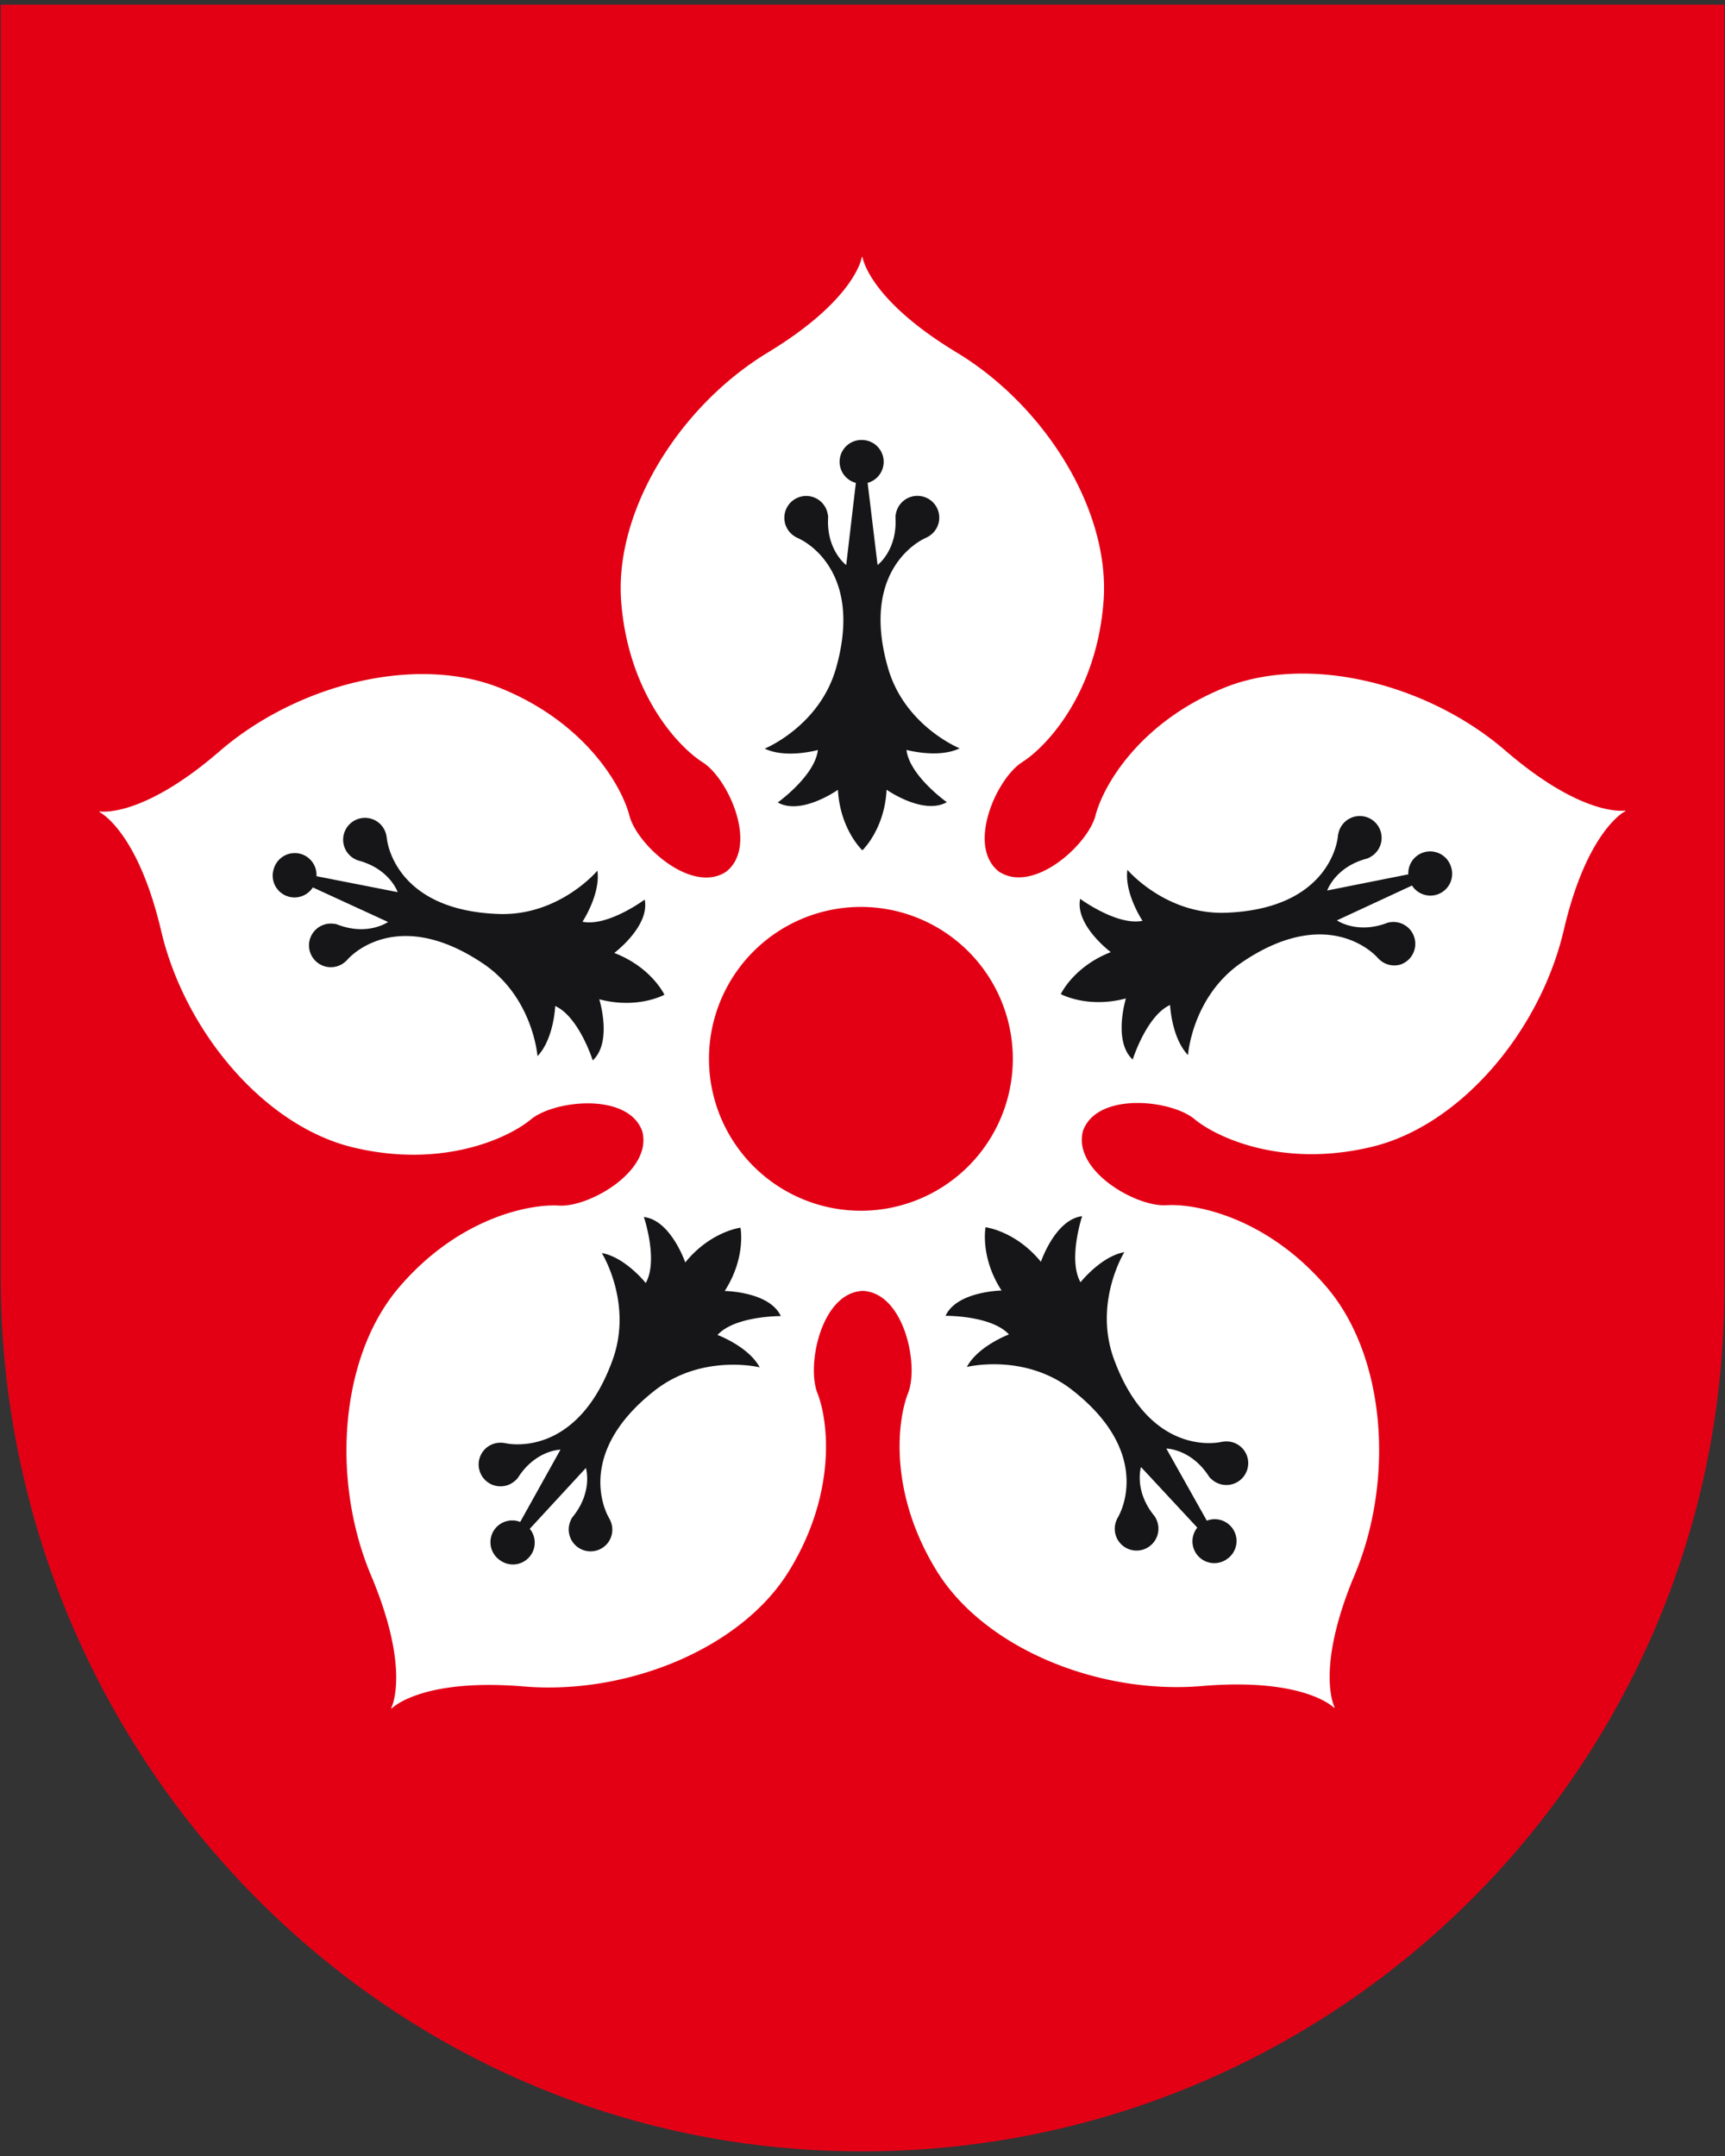
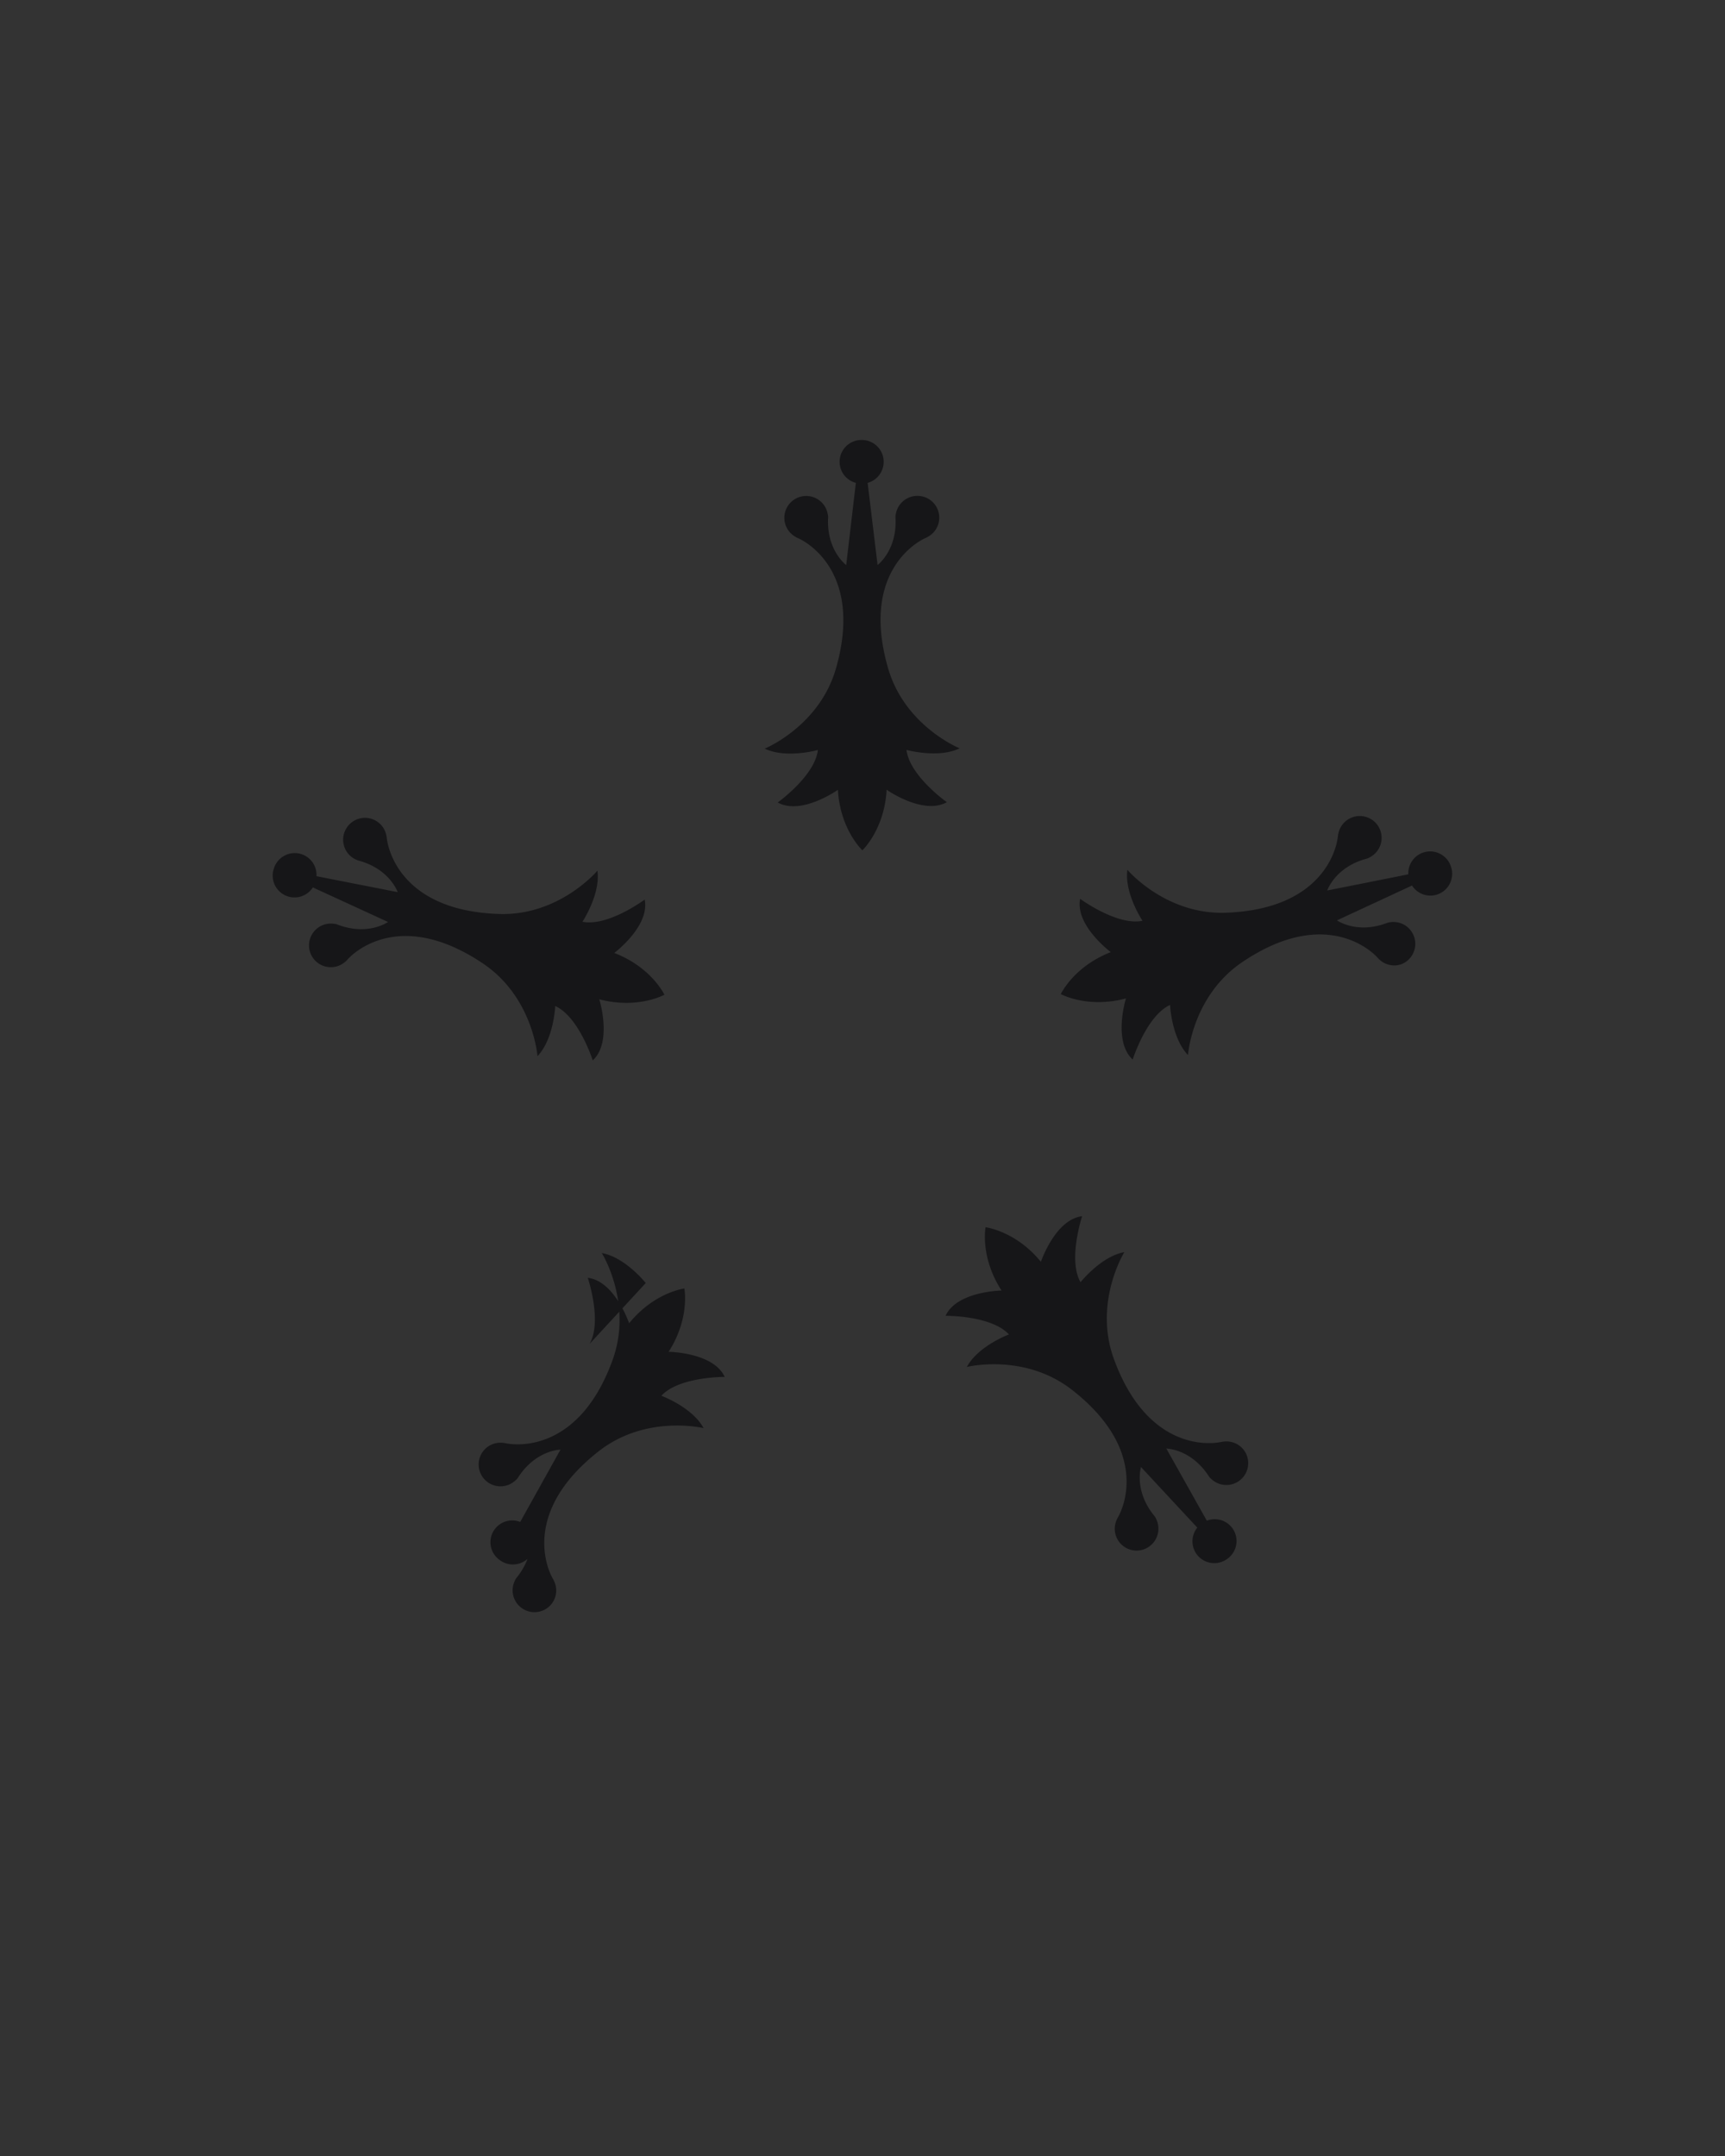
<svg xmlns="http://www.w3.org/2000/svg" version="1.1" id="Ebene_1" x="0" y="0" viewBox="0 0 56.693 70.866" style="enable-background:new 0 0 56.693 70.866" xml:space="preserve">
  <rect x="0" y="0" width="56.693" height="70.866" fill="#333333" stroke="none" />
  <style>.st2{fill:#161618}</style>
-   <path d="M56.669.152H.023v41.83c0 15.21 11.833 28.025 27.028 28.703 16.232.723 29.618-12.222 29.618-28.294V.152z" style="fill:#e30015" />
-   <path d="M53.415 26.641s-1.367.249-3.941-1.97c-2.574-2.22-6.511-3.191-9.278-2.049-2.767 1.142-3.943 3.215-4.191 4.181-.248.965-2.046 2.594-3.178 1.844-1.067-.843-.075-3.059.766-3.594.841-.536 2.447-2.297 2.675-5.282.228-2.985-1.917-6.427-4.826-8.185-2.909-1.758-3.096-3.136-3.096-3.136h-.022s-.185 1.377-3.092 3.139c-2.907 1.762-5.047 5.207-4.816 8.191.231 2.984 1.839 4.743 2.681 5.278.841.535 1.836 2.749.77 3.593-1.132.752-2.931-.875-3.18-1.84-.25-.966-1.428-3.037-4.197-4.176-2.768-1.139-6.705-.163-9.276 2.06-2.571 2.223-3.939 1.975-3.939 1.975l-.007.021s1.253.602 2.03 3.911c.777 3.309 3.392 6.409 6.302 7.111 2.91.702 5.08-.284 5.849-.919.768-.635 3.18-.896 3.655.376.367 1.309-1.737 2.518-2.732 2.457-.996-.061-3.33.42-5.269 2.701-1.938 2.281-2.227 6.326-.907 9.458 1.32 3.132.661 4.356.661 4.356l.018.013s.959-1.005 4.346-.722c3.387.283 7.144-1.246 8.711-3.796s1.3-4.919.933-5.846c-.366-.927.13-3.302 1.488-3.36 1.358.056 1.857 2.431 1.492 3.358-.366.928-.63 3.297.94 5.845 1.57 2.548 5.328 4.073 8.715 3.785 3.387-.287 4.347.717 4.347.717l.018-.013s-.66-1.223.656-4.357c1.316-3.134 1.023-7.179-.918-9.457-1.941-2.278-4.276-2.756-5.272-2.694-.994.062-3.1-1.144-2.735-2.453.472-1.275 2.886-1.016 3.655-.382.77.635 2.941 1.618 5.85.912 2.909-.706 5.52-3.809 6.293-7.119.773-3.31 2.026-3.913 2.026-3.913l-.005-.019zM28.294 39.796a4.992 4.992 0 1 1 0-9.986 4.992 4.992 0 1 1 0 9.986z" style="fill:#fff" />
-   <path class="st2" d="M29.792 24.649s1.044.289 1.747-.052c0 0-1.805-.73-2.354-2.641-.862-2.996.792-4.073 1.234-4.273l.026-.012.032-.015.009-.007a.716.716 0 0 0-.338-1.35.717.717 0 0 0-.705.593.403.403 0 0 0-.012.127c.059 1.069-.589 1.553-.589 1.553l-.327-2.7a.718.718 0 0 0-.17-1.41h-.052a.717.717 0 0 0-.165 1.41l-.317 2.701s-.65-.481-.595-1.551a.373.373 0 0 0-.013-.127.718.718 0 1 0-1.042.76c.004.002.004.005.009.007l.032.015.026.012c.443.198 2.101 1.269 1.25 4.269-.542 1.913-2.345 2.649-2.345 2.649.704.338 1.747.045 1.747.045-.096.849-1.319 1.725-1.319 1.725.777.435 1.977-.416 1.977-.416.075 1.31.804 1.988.804 1.988s.727-.681.797-1.991c0 0 1.203.847 1.979.409 0 .002-1.227-.869-1.326-1.718zM38.455 33.033s.047 1.082.589 1.646c0 0 .136-1.942 1.784-3.055 2.583-1.746 4.119-.506 4.446-.146l.019.021a.615.615 0 0 0 .024.026c.003.004.006.003.009.006a.714.714 0 0 0 .718.167.719.719 0 0 0-.446-1.366c-.999.386-1.659-.08-1.659-.08l2.467-1.145a.718.718 0 0 0 .825.296.718.718 0 0 0 .463-.894l-.008-.024-.008-.024a.718.718 0 0 0-1.393.278l-2.665.531s.257-.767 1.291-1.045a.37.37 0 0 0 .116-.051.718.718 0 1 0-1.045-.755c-.001.004-.004.006-.004.011a.374.374 0 0 0-.004.035l-.004.028c-.051.483-.558 2.391-3.674 2.508-1.987.075-3.244-1.411-3.244-1.411-.104.774.497 1.676.497 1.676-.837.172-2.049-.722-2.049-.722-.174.874 1.007 1.752 1.007 1.752-1.223.476-1.643 1.379-1.643 1.379s.872.481 2.14.143c0 0-.434 1.406.222 2.008.003-.001.452-1.437 1.229-1.793zM33.159 43.862s-1.015.38-1.383 1.069c0 0 1.889-.47 3.456.753 2.459 1.917 1.754 3.761 1.513 4.183l-.014.025a.475.475 0 0 0-.017.031l-.003.011a.716.716 0 0 0 1.067.893.719.719 0 0 0 .222-.894.384.384 0 0 0-.065-.11c-.676-.831-.436-1.603-.436-1.603l1.851 1.992a.717.717 0 0 0 .966 1.04l.021-.015.021-.015a.717.717 0 0 0-.695-1.238l-1.331-2.371s.808.007 1.393.905a.386.386 0 0 0 .085.095.718.718 0 0 0 1.076-.942.716.716 0 0 0-.68-.285c-.004.001-.007-.002-.011-.001l-.035.007-.028.005c-.475.1-2.446.208-3.52-2.719-.685-1.866.34-3.521.34-3.521-.769.14-1.44.99-1.44.99-.422-.743.053-2.171.053-2.171-.885.105-1.355 1.499-1.355 1.499-.83-1.016-1.819-1.136-1.819-1.136s-.188.978.526 2.08c0 0-1.471.022-1.841.832 0-.002 1.504-.018 2.083.611zM21.223 42.172s-.675-.848-1.444-.985c0 0 1.031 1.651.352 3.52-1.064 2.931-3.035 2.83-3.51 2.732l-.028-.005-.035-.007c-.005-.001-.007.001-.011.001a.715.715 0 0 0-.679.287.718.718 0 0 0 1.079.939.366.366 0 0 0 .084-.095c.581-.9 1.389-.91 1.389-.91l-1.323 2.376a.718.718 0 0 0-.842.245.718.718 0 0 0 .151.995l.021.015.021.015a.717.717 0 0 0 .963-1.044l1.844-1.999s.243.771-.43 1.604a.378.378 0 0 0-.064.11.718.718 0 0 0 1.228.732.716.716 0 0 0 .061-.735c-.002-.004 0-.007-.003-.011l-.017-.031-.014-.025c-.242-.421-.954-2.262 1.498-4.188 1.563-1.228 3.454-.765 3.454-.765-.371-.688-1.387-1.064-1.387-1.064.577-.631 2.081-.62 2.081-.62-.373-.809-1.844-.825-1.844-.825.71-1.104.518-2.081.518-2.081s-.988.123-1.815 1.143c0 0-.475-1.392-1.36-1.494.001-.001.482 1.425.062 2.17zM19.143 30.297s.598-.904.491-1.678c0 0-1.252 1.491-3.239 1.423-3.116-.106-3.629-2.012-3.683-2.495a.314.314 0 0 0-.004-.028l-.004-.035c0-.005-.003-.006-.004-.01a.714.714 0 0 0-.483-.557.718.718 0 1 0-.442 1.367c1.035.275 1.295 1.04 1.295 1.04l-2.669-.524a.718.718 0 0 0-.493-.725.718.718 0 0 0-.9.451L9 28.552l-.008.024a.717.717 0 0 0 1.29.593l2.471 1.136s-.658.469-1.659.086a.381.381 0 0 0-.124-.027.717.717 0 1 0 .402 1.225l.009-.006.024-.026a.19.19 0 0 0 .019-.021c.325-.36 1.857-1.606 4.446.131 1.651 1.107 1.795 3.048 1.795 3.048.539-.565.583-1.648.583-1.648.778.353 1.233 1.788 1.233 1.788.654-.605.215-2.009.215-2.009 1.269.334 2.14-.15 2.14-.15s-.423-.902-1.648-1.373c0 0 1.177-.882 1-1.755.001 0-1.207.898-2.045.729z" />
+   <path class="st2" d="M29.792 24.649s1.044.289 1.747-.052c0 0-1.805-.73-2.354-2.641-.862-2.996.792-4.073 1.234-4.273l.026-.012.032-.015.009-.007a.716.716 0 0 0-.338-1.35.717.717 0 0 0-.705.593.403.403 0 0 0-.012.127c.059 1.069-.589 1.553-.589 1.553l-.327-2.7a.718.718 0 0 0-.17-1.41h-.052a.717.717 0 0 0-.165 1.41l-.317 2.701s-.65-.481-.595-1.551a.373.373 0 0 0-.013-.127.718.718 0 1 0-1.042.76c.004.002.004.005.009.007l.032.015.026.012c.443.198 2.101 1.269 1.25 4.269-.542 1.913-2.345 2.649-2.345 2.649.704.338 1.747.045 1.747.045-.096.849-1.319 1.725-1.319 1.725.777.435 1.977-.416 1.977-.416.075 1.31.804 1.988.804 1.988s.727-.681.797-1.991c0 0 1.203.847 1.979.409 0 .002-1.227-.869-1.326-1.718zM38.455 33.033s.047 1.082.589 1.646c0 0 .136-1.942 1.784-3.055 2.583-1.746 4.119-.506 4.446-.146l.019.021a.615.615 0 0 0 .024.026c.003.004.006.003.009.006a.714.714 0 0 0 .718.167.719.719 0 0 0-.446-1.366c-.999.386-1.659-.08-1.659-.08l2.467-1.145a.718.718 0 0 0 .825.296.718.718 0 0 0 .463-.894l-.008-.024-.008-.024a.718.718 0 0 0-1.393.278l-2.665.531s.257-.767 1.291-1.045a.37.37 0 0 0 .116-.051.718.718 0 1 0-1.045-.755c-.001.004-.004.006-.004.011a.374.374 0 0 0-.004.035l-.004.028c-.051.483-.558 2.391-3.674 2.508-1.987.075-3.244-1.411-3.244-1.411-.104.774.497 1.676.497 1.676-.837.172-2.049-.722-2.049-.722-.174.874 1.007 1.752 1.007 1.752-1.223.476-1.643 1.379-1.643 1.379s.872.481 2.14.143c0 0-.434 1.406.222 2.008.003-.001.452-1.437 1.229-1.793zM33.159 43.862s-1.015.38-1.383 1.069c0 0 1.889-.47 3.456.753 2.459 1.917 1.754 3.761 1.513 4.183l-.014.025a.475.475 0 0 0-.017.031l-.003.011a.716.716 0 0 0 1.067.893.719.719 0 0 0 .222-.894.384.384 0 0 0-.065-.11c-.676-.831-.436-1.603-.436-1.603l1.851 1.992a.717.717 0 0 0 .966 1.04l.021-.015.021-.015a.717.717 0 0 0-.695-1.238l-1.331-2.371s.808.007 1.393.905a.386.386 0 0 0 .085.095.718.718 0 0 0 1.076-.942.716.716 0 0 0-.68-.285c-.004.001-.007-.002-.011-.001l-.035.007-.028.005c-.475.1-2.446.208-3.52-2.719-.685-1.866.34-3.521.34-3.521-.769.14-1.44.99-1.44.99-.422-.743.053-2.171.053-2.171-.885.105-1.355 1.499-1.355 1.499-.83-1.016-1.819-1.136-1.819-1.136s-.188.978.526 2.08c0 0-1.471.022-1.841.832 0-.002 1.504-.018 2.083.611zM21.223 42.172s-.675-.848-1.444-.985c0 0 1.031 1.651.352 3.52-1.064 2.931-3.035 2.83-3.51 2.732l-.028-.005-.035-.007c-.005-.001-.007.001-.011.001a.715.715 0 0 0-.679.287.718.718 0 0 0 1.079.939.366.366 0 0 0 .084-.095c.581-.9 1.389-.91 1.389-.91l-1.323 2.376a.718.718 0 0 0-.842.245.718.718 0 0 0 .151.995l.021.015.021.015a.717.717 0 0 0 .963-1.044s.243.771-.43 1.604a.378.378 0 0 0-.064.11.718.718 0 0 0 1.228.732.716.716 0 0 0 .061-.735c-.002-.004 0-.007-.003-.011l-.017-.031-.014-.025c-.242-.421-.954-2.262 1.498-4.188 1.563-1.228 3.454-.765 3.454-.765-.371-.688-1.387-1.064-1.387-1.064.577-.631 2.081-.62 2.081-.62-.373-.809-1.844-.825-1.844-.825.71-1.104.518-2.081.518-2.081s-.988.123-1.815 1.143c0 0-.475-1.392-1.36-1.494.001-.001.482 1.425.062 2.17zM19.143 30.297s.598-.904.491-1.678c0 0-1.252 1.491-3.239 1.423-3.116-.106-3.629-2.012-3.683-2.495a.314.314 0 0 0-.004-.028l-.004-.035c0-.005-.003-.006-.004-.01a.714.714 0 0 0-.483-.557.718.718 0 1 0-.442 1.367c1.035.275 1.295 1.04 1.295 1.04l-2.669-.524a.718.718 0 0 0-.493-.725.718.718 0 0 0-.9.451L9 28.552l-.008.024a.717.717 0 0 0 1.29.593l2.471 1.136s-.658.469-1.659.086a.381.381 0 0 0-.124-.027.717.717 0 1 0 .402 1.225l.009-.006.024-.026a.19.19 0 0 0 .019-.021c.325-.36 1.857-1.606 4.446.131 1.651 1.107 1.795 3.048 1.795 3.048.539-.565.583-1.648.583-1.648.778.353 1.233 1.788 1.233 1.788.654-.605.215-2.009.215-2.009 1.269.334 2.14-.15 2.14-.15s-.423-.902-1.648-1.373c0 0 1.177-.882 1-1.755.001 0-1.207.898-2.045.729z" />
</svg>